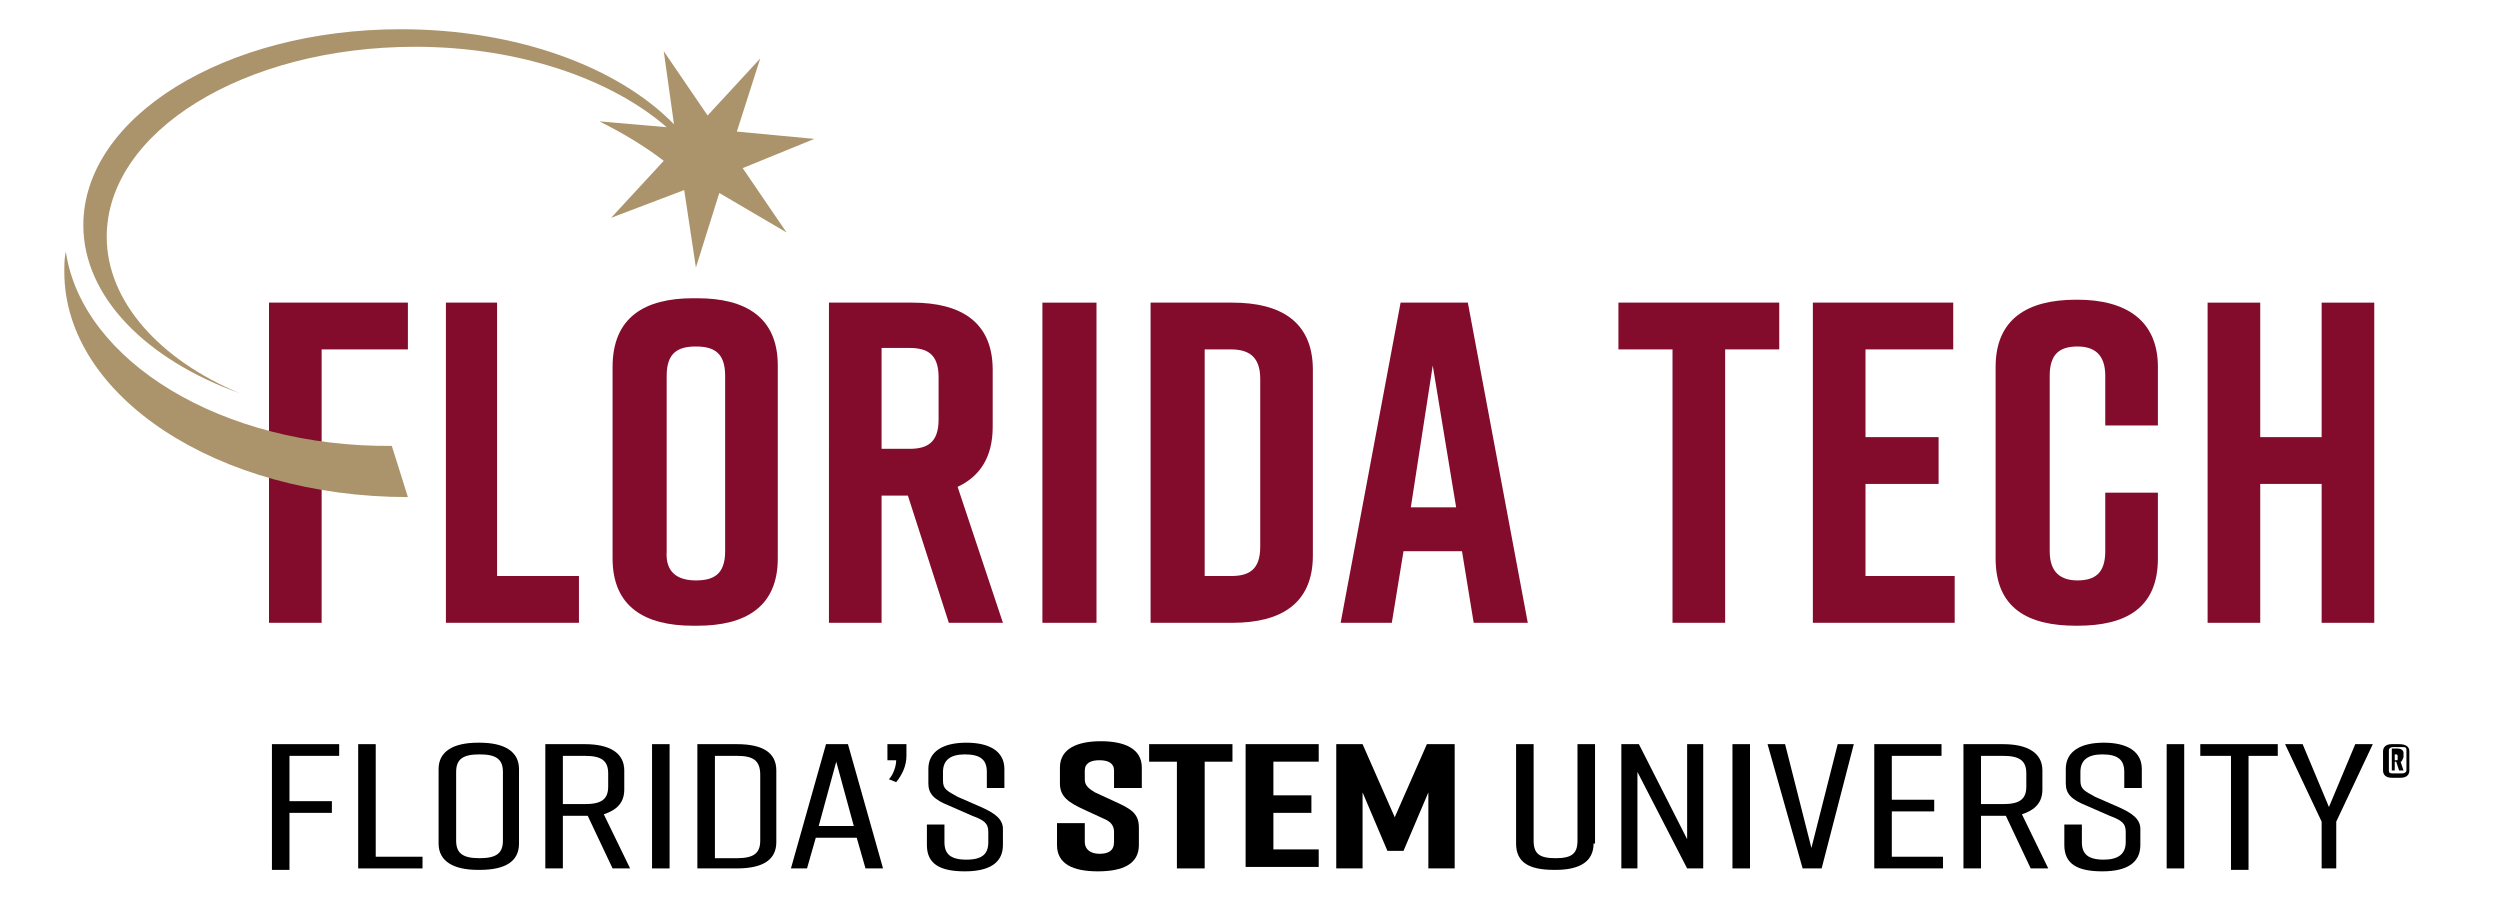
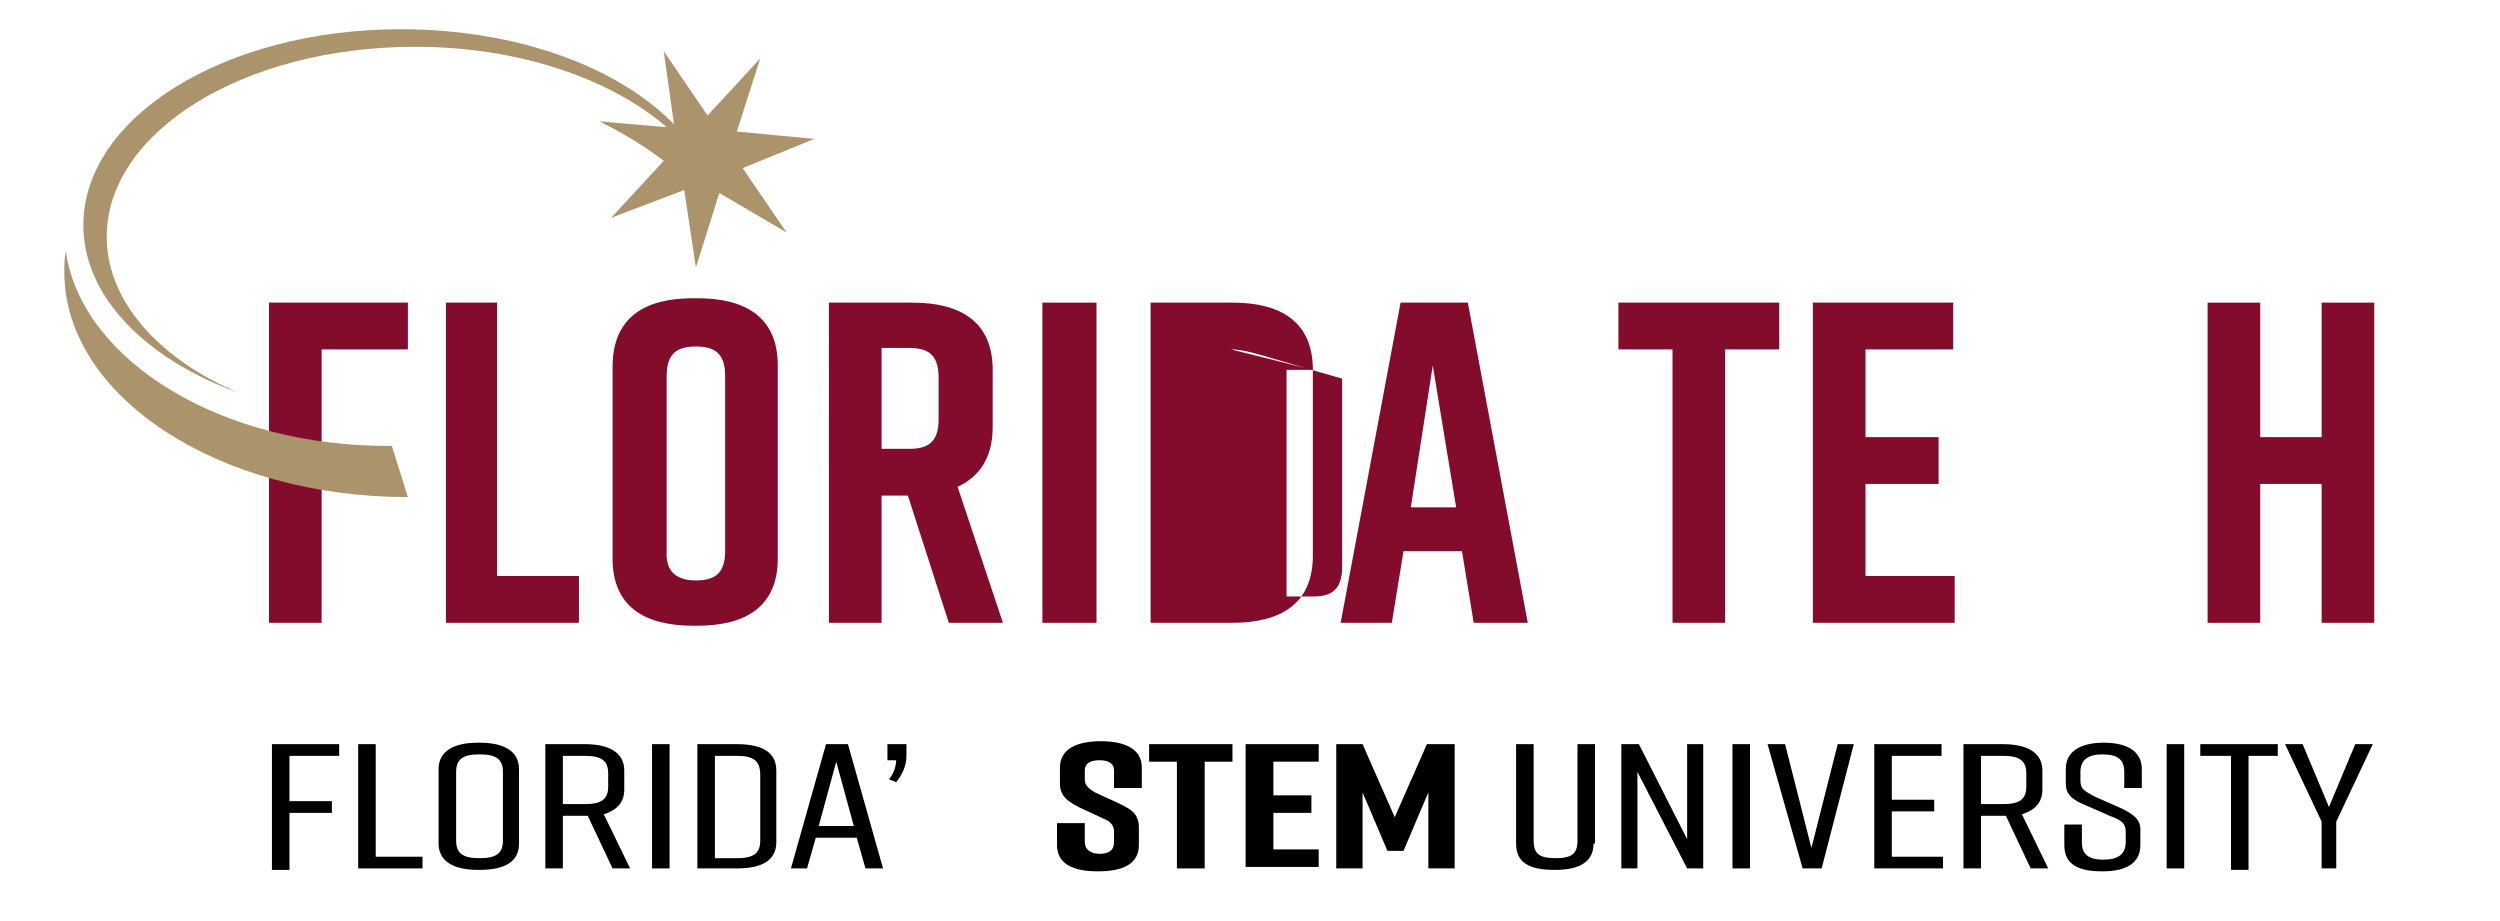
<svg xmlns="http://www.w3.org/2000/svg" version="1.1" x="0px" y="0px" viewBox="0 0 171 63" style="enable-background:new 0 0 171 63;" xml:space="preserve">
  <style type="text/css"> .st0{display:none;} .st1{display:inline;} .st2{fill:#FFFFFF;} .st3{fill:#AB946C;} .st4{fill:#830B2C;} .st5{fill:#AD966D;} </style>
  <g id="Reverse-Gold" class="st0">
    <g class="st1">
      <g>
        <g>
          <path class="st2" d="M56.3,43.6h17.6v5.9H63v34.6h-6.7V43.6z" />
          <path class="st2" d="M95.5,84.1H78.4V43.6h6.7v34.5h10.4V84.1z" />
          <path class="st2" d="M109.9,43.1h0.5c6.1,0,10.2,2.4,10.2,8.6V76c0,6.1-4.1,8.6-10.2,8.6h-0.5c-6.1,0-10.2-2.4-10.2-8.6V51.7 C99.7,45.5,103.8,43.1,109.9,43.1z M110.1,78.7c2.2,0,3.7-0.8,3.7-3.7V52.7c0-2.9-1.5-3.7-3.7-3.7c-2.2,0-3.7,0.8-3.7,3.7V75 C106.4,77.9,107.9,78.7,110.1,78.7z" />
          <path class="st2" d="M142.2,84.1L137,68h-3.4v16.2h-6.7V43.6h10.5c6.1,0,10.2,2.4,10.2,8.6v7.2c0,3.9-1.6,6.3-4.4,7.5l5.8,17.2 H142.2z M133.7,62.2h3.5c2.2,0,3.7-0.8,3.7-3.7v-5.3c0-2.9-1.5-3.7-3.7-3.7h-3.5V62.2z" />
          <path class="st2" d="M154.1,84.1V43.6h6.7v40.5H154.1z" />
          <path class="st2" d="M188.2,52.2v23.4c0,6.1-4.1,8.6-10.2,8.6h-10.4V43.6H178C184.2,43.6,188.2,46,188.2,52.2z M177.8,49.5h-3.4 v28.7h3.4c2.2,0,3.7-0.8,3.7-3.7V53.2C181.5,50.3,180,49.5,177.8,49.5z" />
        </g>
        <g>
          <path class="st3" d="M30.6,37.2c-0.1,0.9-0.2,1.7-0.2,2.6c0,15.8,19.5,28.5,43.4,28.5l-2-6.4C50.3,61.9,32.6,51,30.6,37.2z" />
          <path class="st3" d="M125.2,22.9l-9.8-0.8l2.9-9.4l-6.7,7.2l-5.5-8.1l1.3,9.3c-7-7.2-19.8-12.1-34.5-12.1 C50.7,8.9,32.7,20,32.7,33.7c0,9.1,7.9,17,19.7,21.3c-10.2-4.3-16.8-11.6-16.8-19.8c0-13.3,17.5-24,39-24 c13.2,0,24.8,4,31.9,10.2l-8.4-0.6c3,1.5,5.7,3.2,8.1,4.9l-6.7,7.2l9.2-3.5l1.4,9.7l3-9.4l8.5,4.9l-5.5-8.2L125.2,22.9z" />
        </g>
      </g>
    </g>
  </g>
  <g id="Reverse" class="st0">
    <g class="st1">
      <g>
        <g>
          <path class="st2" d="M56.3,43.6h17.6v5.9H63v34.6h-6.7V43.6z" />
          <path class="st2" d="M95.5,84.1H78.4V43.6h6.7v34.5h10.4V84.1z" />
          <path class="st2" d="M109.9,43.1h0.5c6.1,0,10.2,2.4,10.2,8.6V76c0,6.1-4.1,8.6-10.2,8.6h-0.5c-6.1,0-10.2-2.4-10.2-8.6V51.7 C99.7,45.5,103.8,43.1,109.9,43.1z M110.1,78.7c2.2,0,3.7-0.8,3.7-3.7V52.7c0-2.9-1.5-3.7-3.7-3.7c-2.2,0-3.7,0.8-3.7,3.7V75 C106.4,77.9,107.9,78.7,110.1,78.7z" />
          <path class="st2" d="M142.2,84.1L137,68h-3.4v16.2h-6.7V43.6h10.5c6.1,0,10.2,2.4,10.2,8.6v7.2c0,3.9-1.6,6.3-4.4,7.5l5.8,17.2 H142.2z M133.7,62.2h3.5c2.2,0,3.7-0.8,3.7-3.7v-5.3c0-2.9-1.5-3.7-3.7-3.7h-3.5V62.2z" />
          <path class="st2" d="M154.1,84.1V43.6h6.7v40.5H154.1z" />
          <path class="st2" d="M188.2,52.2v23.4c0,6.1-4.1,8.6-10.2,8.6h-10.4V43.6H178C184.2,43.6,188.2,46,188.2,52.2z M177.8,49.5h-3.4 v28.7h3.4c2.2,0,3.7-0.8,3.7-3.7V53.2C181.5,50.3,180,49.5,177.8,49.5z" />
        </g>
        <g>
          <path class="st2" d="M30.6,37.2c-0.1,0.9-0.2,1.7-0.2,2.6c0,15.8,19.5,28.5,43.4,28.5l-2-6.4C50.3,61.9,32.6,51,30.6,37.2z" />
          <path class="st2" d="M125.2,22.9l-9.8-0.8l2.9-9.4l-6.7,7.2l-5.5-8.1l1.3,9.3c-7-7.2-19.8-12.1-34.5-12.1 C50.7,8.9,32.7,20,32.7,33.7c0,9.1,7.9,17,19.7,21.3c-10.2-4.3-16.8-11.6-16.8-19.8c0-13.3,17.5-24,39-24 c13.2,0,24.8,4,31.9,10.2l-8.4-0.6c3,1.5,5.7,3.2,8.1,4.9l-6.7,7.2l9.2-3.5l1.4,9.7l3-9.4l8.5,4.9l-5.5-8.2L125.2,22.9z" />
        </g>
      </g>
    </g>
  </g>
  <g id="Crimson" class="st0">
    <g class="st1">
      <g>
        <g>
          <path class="st4" d="M56.3,43.6h17.6v5.9H63v34.6h-6.7V43.6z" />
          <path class="st4" d="M95.5,84.1H78.4V43.6h6.7v34.5h10.4V84.1z" />
          <path class="st4" d="M109.9,43.1h0.5c6.1,0,10.2,2.4,10.2,8.6V76c0,6.1-4.1,8.6-10.2,8.6h-0.5c-6.1,0-10.2-2.4-10.2-8.6V51.7 C99.7,45.5,103.8,43.1,109.9,43.1z M110.1,78.7c2.2,0,3.7-0.8,3.7-3.7V52.7c0-2.9-1.5-3.7-3.7-3.7c-2.2,0-3.7,0.8-3.7,3.7V75 C106.4,77.9,107.9,78.7,110.1,78.7z" />
          <path class="st4" d="M142.2,84.1L137,68h-3.4v16.2h-6.7V43.6h10.5c6.1,0,10.2,2.4,10.2,8.6v7.2c0,3.9-1.6,6.3-4.4,7.5l5.8,17.2 H142.2z M133.7,62.2h3.5c2.2,0,3.7-0.8,3.7-3.7v-5.3c0-2.9-1.5-3.7-3.7-3.7h-3.5V62.2z" />
          <path class="st4" d="M154.1,84.1V43.6h6.7v40.5H154.1z" />
          <path class="st4" d="M188.2,52.2v23.4c0,6.1-4.1,8.6-10.2,8.6h-10.4V43.6H178C184.2,43.6,188.2,46,188.2,52.2z M177.8,49.5h-3.4 v28.7h3.4c2.2,0,3.7-0.8,3.7-3.7V53.2C181.5,50.3,180,49.5,177.8,49.5z" />
        </g>
        <g>
          <path class="st4" d="M30.6,37.2c-0.1,0.9-0.2,1.7-0.2,2.6c0,15.8,19.5,28.5,43.4,28.5l-2-6.4C50.3,61.9,32.6,51,30.6,37.2z" />
          <path class="st4" d="M125.2,22.9l-9.8-0.8l2.9-9.4l-6.7,7.2l-5.5-8.1l1.3,9.3c-7-7.2-19.8-12.1-34.5-12.1 C50.7,8.9,32.7,20,32.7,33.7c0,9.1,7.9,17,19.7,21.3c-10.2-4.3-16.8-11.6-16.8-19.8c0-13.3,17.5-24,39-24 c13.2,0,24.8,4,31.9,10.2l-8.4-0.6c3,1.5,5.7,3.2,8.1,4.9l-6.7,7.2l9.2-3.5l1.4,9.7l3-9.4l8.5,4.9l-5.5-8.2L125.2,22.9z" />
        </g>
      </g>
    </g>
  </g>
  <g id="Black" class="st0">
    <g class="st1">
      <g>
        <g>
          <path d="M56.3,43.6h17.6v5.9H63v34.6h-6.7V43.6z" />
          <path d="M95.5,84.1H78.4V43.6h6.7v34.5h10.4V84.1z" />
          <path d="M109.9,43.1h0.5c6.1,0,10.2,2.4,10.2,8.6V76c0,6.1-4.1,8.6-10.2,8.6h-0.5c-6.1,0-10.2-2.4-10.2-8.6V51.7 C99.7,45.5,103.8,43.1,109.9,43.1z M110.1,78.7c2.2,0,3.7-0.8,3.7-3.7V52.7c0-2.9-1.5-3.7-3.7-3.7c-2.2,0-3.7,0.8-3.7,3.7V75 C106.4,77.9,107.9,78.7,110.1,78.7z" />
          <path d="M142.2,84.1L137,68h-3.4v16.2h-6.7V43.6h10.5c6.1,0,10.2,2.4,10.2,8.6v7.2c0,3.9-1.6,6.3-4.4,7.5l5.8,17.2H142.2z M133.7,62.2h3.5c2.2,0,3.7-0.8,3.7-3.7v-5.3c0-2.9-1.5-3.7-3.7-3.7h-3.5V62.2z" />
          <path d="M154.1,84.1V43.6h6.7v40.5H154.1z" />
          <path d="M188.2,52.2v23.4c0,6.1-4.1,8.6-10.2,8.6h-10.4V43.6H178C184.2,43.6,188.2,46,188.2,52.2z M177.8,49.5h-3.4v28.7h3.4 c2.2,0,3.7-0.8,3.7-3.7V53.2C181.5,50.3,180,49.5,177.8,49.5z" />
        </g>
        <g>
          <path d="M30.6,37.2c-0.1,0.9-0.2,1.7-0.2,2.6c0,15.8,19.5,28.5,43.4,28.5l-2-6.4C50.3,61.9,32.6,51,30.6,37.2z" />
-           <path d="M125.2,22.9l-9.8-0.8l2.9-9.4l-6.7,7.2l-5.5-8.1l1.3,9.3c-7-7.2-19.8-12.1-34.5-12.1C50.7,8.9,32.7,20,32.7,33.7 c0,9.1,7.9,17,19.7,21.3c-10.2-4.3-16.8-11.6-16.8-19.8c0-13.3,17.5-24,39-24c13.2,0,24.8,4,31.9,10.2l-8.4-0.6 c3,1.5,5.7,3.2,8.1,4.9l-6.7,7.2l9.2-3.5l1.4,9.7l3-9.4l8.5,4.9l-5.5-8.2L125.2,22.9z" />
        </g>
      </g>
    </g>
  </g>
  <g id="Full_Color">
    <g>
      <g>
        <path d="M18.7,50.9h4.5v0.8h-3.4v3.1h2.9v0.8h-2.9v3.9h-1.2V50.9z" />
        <path d="M28.9,59.4h-4.4v-8.5h1.2v7.7h3.2V59.4z" />
        <path d="M32.7,50.8h0.1c1.7,0,2.7,0.6,2.7,1.8v5.1c0,1.2-0.9,1.8-2.7,1.8h-0.1c-1.7,0-2.7-0.6-2.7-1.8v-5.1 C30,51.4,31,50.8,32.7,50.8z M32.8,58.7c1.1,0,1.6-0.3,1.6-1.2v-4.7c0-0.9-0.5-1.2-1.6-1.2c-1.1,0-1.6,0.3-1.6,1.2v4.7 C31.2,58.4,31.7,58.7,32.8,58.7z" />
        <path d="M41.9,59.4l-1.7-3.6h-0.1h-1.6v3.6h-1.2v-8.5h2.7c1.7,0,2.7,0.6,2.7,1.8V54c0,0.9-0.5,1.4-1.4,1.7l1.8,3.7H41.9z M38.5,55H40c1.1,0,1.6-0.3,1.6-1.2v-0.9c0-0.9-0.5-1.2-1.6-1.2h-1.5V55z" />
        <path d="M44.6,59.4v-8.5h1.2v8.5H44.6z" />
        <path d="M53.1,52.7v4.9c0,1.2-0.9,1.8-2.7,1.8h-2.7v-8.5h2.7C52.2,50.9,53.1,51.5,53.1,52.7z M50.4,51.7h-1.5v7h1.5 c1.1,0,1.6-0.3,1.6-1.2v-4.5C52,52,51.5,51.7,50.4,51.7z" />
        <path d="M58.6,57.3h-2.8l-0.6,2.1h-1.1l2.4-8.5H58l2.4,8.5h-1.2L58.6,57.3z M58.4,56.5l-1.2-4.4l-1.2,4.4H58.4z" />
        <path d="M62,51.7c0,0.7-0.3,1.3-0.7,1.8l-0.5-0.2c0.3-0.3,0.5-0.9,0.5-1.3h-0.6v-1.1H62V51.7z" />
-         <path d="M67.5,53.9v-1.1c0-0.8-0.4-1.2-1.5-1.2c-1,0-1.5,0.4-1.5,1.2v0.6c0,0.6,0.3,0.7,1,1.1l1.6,0.7c0.9,0.4,1.5,0.8,1.5,1.5 v1.1c0,1.2-0.9,1.8-2.6,1.8h0c-1.7,0-2.6-0.5-2.6-1.8v-1.4h1.2v1.2c0,0.8,0.4,1.2,1.5,1.2s1.5-0.4,1.5-1.2v-0.7 c0-0.6-0.3-0.8-1.1-1.1l-1.6-0.7c-1-0.4-1.4-0.8-1.4-1.5v-1c0-1.2,1-1.8,2.6-1.8h0c1.6,0,2.6,0.6,2.6,1.8v1.3H67.5z" />
        <path d="M76.2,53.9v-1.2c0-0.5-0.4-0.7-1-0.7c-0.6,0-1,0.2-1,0.7v0.6c0,0.4,0.2,0.6,0.7,0.9l1.3,0.6c1.1,0.5,1.7,0.8,1.7,1.8v1.2 c0,1.3-1.1,1.8-2.8,1.8h0c-1.7,0-2.8-0.5-2.8-1.8v-1.5h1.9v1.3c0,0.5,0.4,0.8,1,0.8c0.6,0,1-0.2,1-0.8v-0.7 c0-0.4-0.2-0.7-0.7-0.9l-1.3-0.6c-1.1-0.5-1.7-0.9-1.7-1.8v-1.1c0-1.3,1.2-1.8,2.8-1.8h0c1.6,0,2.8,0.5,2.8,1.8v1.4H76.2z" />
        <path d="M84.3,52.1h-1.9v7.3h-1.9v-7.3h-1.9v-1.2h5.7V52.1z" />
        <path d="M85.2,59.4v-8.5h5v1.2h-3.1v2.3h2.6v1.2h-2.6v2.5h3.1v1.2H85.2z" />
        <path d="M96,58.2h-1.1l-1.7-4v5.2h-1.8v-8.5h1.8l2.2,5l2.2-5h1.9v8.5h-1.8v-5.2L96,58.2z" />
        <path d="M109,57.7c0,1.2-0.9,1.8-2.6,1.8h-0.1c-1.7,0-2.6-0.5-2.6-1.8v-6.8h1.2v6.6c0,0.9,0.4,1.2,1.5,1.2c1.1,0,1.5-0.3,1.5-1.2 v-6.6h1.2V57.7z" />
        <path d="M110.9,59.4v-8.5h1.2l3.3,6.5v-6.5h1.1v8.5h-1.1l-3.4-6.6v6.6H110.9z" />
        <path d="M118.5,59.4v-8.5h1.2v8.5H118.5z" />
        <path d="M124.6,59.4h-1.3l-2.4-8.5h1.2l1.8,7.1l1.8-7.1h1.1L124.6,59.4z" />
        <path d="M128.2,59.4v-8.5h4.6v0.8h-3.4v3h2.9v0.8h-2.9v3.1h3.5v0.8H128.2z" />
        <path d="M138.9,59.4l-1.7-3.6h-0.1h-1.6v3.6h-1.2v-8.5h2.7c1.7,0,2.7,0.6,2.7,1.8V54c0,0.9-0.5,1.4-1.4,1.7l1.8,3.7H138.9z M135.5,55h1.5c1.1,0,1.6-0.3,1.6-1.2v-0.9c0-0.9-0.5-1.2-1.6-1.2h-1.5V55z" />
        <path d="M145.3,53.9v-1.1c0-0.8-0.4-1.2-1.5-1.2c-1,0-1.5,0.4-1.5,1.2v0.6c0,0.6,0.3,0.7,1,1.1l1.6,0.7c0.9,0.4,1.5,0.8,1.5,1.5 v1.1c0,1.2-0.9,1.8-2.6,1.8h0c-1.7,0-2.6-0.5-2.6-1.8v-1.4h1.2v1.2c0,0.8,0.4,1.2,1.5,1.2c1,0,1.5-0.4,1.5-1.2v-0.7 c0-0.6-0.3-0.8-1.1-1.1l-1.6-0.7c-1-0.4-1.4-0.8-1.4-1.5v-1c0-1.2,1-1.8,2.6-1.8h0c1.6,0,2.6,0.6,2.6,1.8v1.3H145.3z" />
        <path d="M148.2,59.4v-8.5h1.2v8.5H148.2z" />
        <path d="M155.9,51.7h-2.1v7.8h-1.2v-7.8h-2.1v-0.8h5.3V51.7z" />
        <path d="M160,59.4h-1.2v-3.2l-2.5-5.3h1.2l1.8,4.3l1.8-4.3h1.2l-2.5,5.3V59.4z" />
      </g>
      <g>
        <g>
          <path class="st4" d="M18.4,20.7h9.5v3.2H22v18.7h-3.6V20.7z" />
          <path class="st4" d="M39.7,42.6h-9.2V20.7H34v18.7h5.6V42.6z" />
          <path class="st4" d="M47.4,20.4h0.3c3.3,0,5.5,1.3,5.5,4.6v13.2c0,3.3-2.2,4.6-5.5,4.6h-0.3c-3.3,0-5.5-1.3-5.5-4.6V25.1 C41.9,21.7,44.1,20.4,47.4,20.4z M47.6,39.7c1.2,0,2-0.4,2-2v-12c0-1.6-0.8-2-2-2c-1.2,0-2,0.4-2,2v12 C45.5,39.2,46.4,39.7,47.6,39.7z" />
          <path class="st4" d="M64.9,42.6l-2.8-8.7h-1.8v8.7h-3.6V20.7h5.7c3.3,0,5.5,1.3,5.5,4.6v3.9c0,2.1-0.9,3.4-2.4,4.1l3.1,9.3H64.9 z M60.3,30.7h1.9c1.2,0,2-0.4,2-2v-2.9c0-1.6-0.8-2-2-2h-1.9V30.7z" />
          <path class="st4" d="M71.3,42.6V20.7H75v21.9H71.3z" />
-           <path class="st4" d="M89.8,25.3V38c0,3.3-2.2,4.6-5.5,4.6h-5.6V20.7h5.6C87.6,20.7,89.8,22,89.8,25.3z M84.2,23.9h-1.8v15.5h1.8 c1.2,0,2-0.4,2-2V25.9C86.2,24.3,85.3,23.9,84.2,23.9z" />
+           <path class="st4" d="M89.8,25.3V38c0,3.3-2.2,4.6-5.5,4.6h-5.6V20.7h5.6C87.6,20.7,89.8,22,89.8,25.3z h-1.8v15.5h1.8 c1.2,0,2-0.4,2-2V25.9C86.2,24.3,85.3,23.9,84.2,23.9z" />
          <path class="st4" d="M100,37.7h-4l-0.8,4.9h-3.5l4.1-21.9h4.6l4.1,21.9h-3.7L100,37.7z M99.6,34.7L98,25l-1.5,9.7H99.6z" />
          <path class="st4" d="M121.6,23.9H118v18.7h-3.6V23.9h-3.7v-3.2h11V23.9z" />
          <path class="st4" d="M124,42.6V20.7h9.6v3.2h-6v6h5v3.2h-5v6.3h6.1v3.2H124z" />
-           <path class="st4" d="M147.6,38.2c0,3.4-2.2,4.6-5.5,4.6h-0.1c-3.3,0-5.5-1.2-5.5-4.6V25.1c0-3.3,2.2-4.6,5.5-4.6h0.1 c3.3,0,5.5,1.4,5.5,4.6v4H144v-3.4c0-1.5-0.8-2-1.9-2c-1.2,0-1.9,0.5-1.9,2v12c0,1.5,0.8,2,1.9,2c1.2,0,1.9-0.5,1.9-2v-4h3.6 V38.2z" />
          <path class="st4" d="M154.6,20.7v9.2h4.2v-9.2h3.6v21.9h-3.6v-9.5h-4.2v9.5H151V20.7H154.6z" />
        </g>
        <g>
          <path class="st3" d="M4.5,17.2c-0.1,0.5-0.1,0.9-0.1,1.4c0,8.5,10.5,15.4,23.5,15.4l-1.1-3.5C15.2,30.6,5.6,24.7,4.5,17.2z" />
          <path class="st3" d="M55.7,9.5L50.4,9L52,4l-3.6,3.9l-3-4.4l0.7,5c-3.8-3.9-10.7-6.5-18.7-6.5c-12,0-21.7,6-21.7,13.4 c0,4.9,4.3,9.2,10.7,11.5c-5.5-2.3-9.1-6.3-9.1-10.7c0-7.2,9.4-13,21.1-13c7.1,0,13.4,2.2,17.2,5.5L41,8.3 c1.6,0.8,3.1,1.7,4.4,2.7l-3.6,3.9l5-1.9l0.8,5.3l1.6-5.1l4.6,2.7l-3-4.4L55.7,9.5z" />
        </g>
      </g>
    </g>
    <g>
-       <path d="M164.8,51.4v1.3c0,0.3-0.2,0.5-0.6,0.5h-0.6c-0.4,0-0.6-0.2-0.6-0.5v-1.3c0-0.3,0.2-0.5,0.6-0.5h0.5 C164.6,50.9,164.8,51.1,164.8,51.4z M164.6,51.3c0-0.2-0.1-0.2-0.3-0.2h-0.6c-0.2,0-0.3,0.1-0.3,0.2v1.4c0,0.2,0.1,0.2,0.3,0.2 h0.6c0.2,0,0.3-0.1,0.3-0.2V51.3z M164.2,52.1l0.2,0.6h-0.3l-0.2-0.6h-0.1v0.6h-0.2v-1.5h0.4c0.2,0,0.4,0.1,0.4,0.3v0.3 C164.3,52,164.3,52.1,164.2,52.1z M163.8,52h0.1c0.1,0,0.1,0,0.1-0.1v-0.2c0-0.1-0.1-0.1-0.1-0.1h-0.1V52z" />
-     </g>
+       </g>
  </g>
</svg>